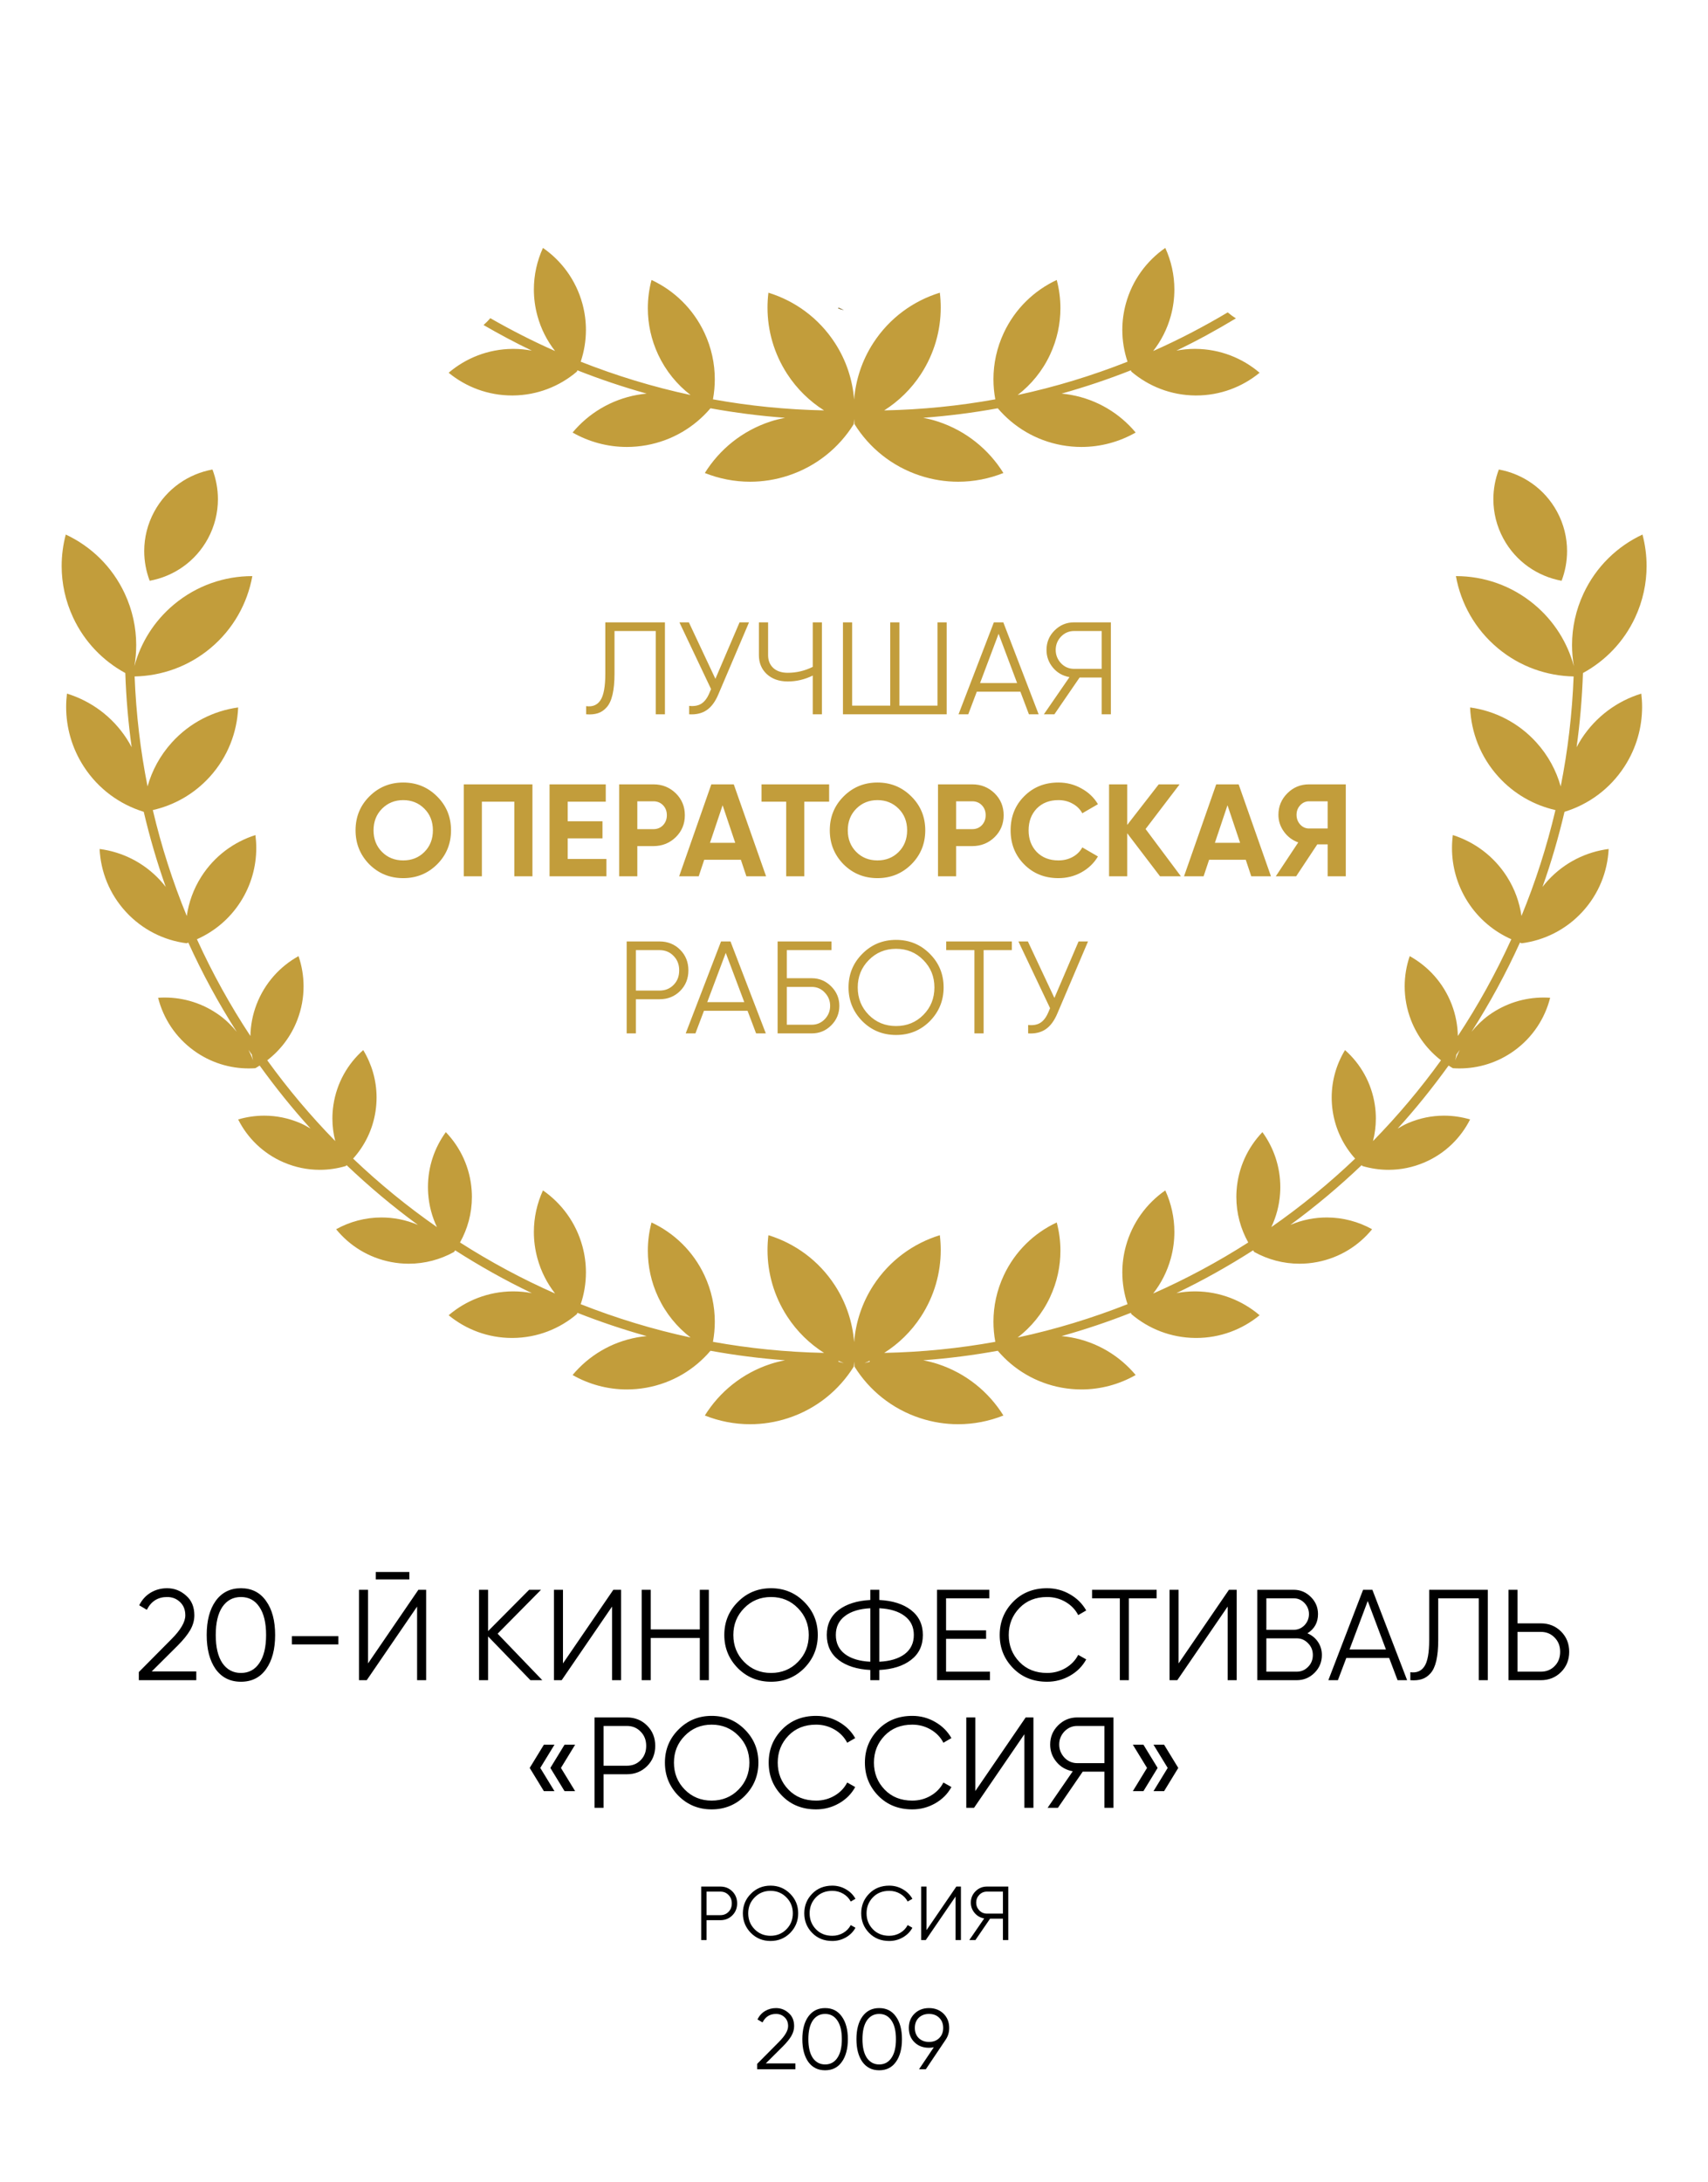
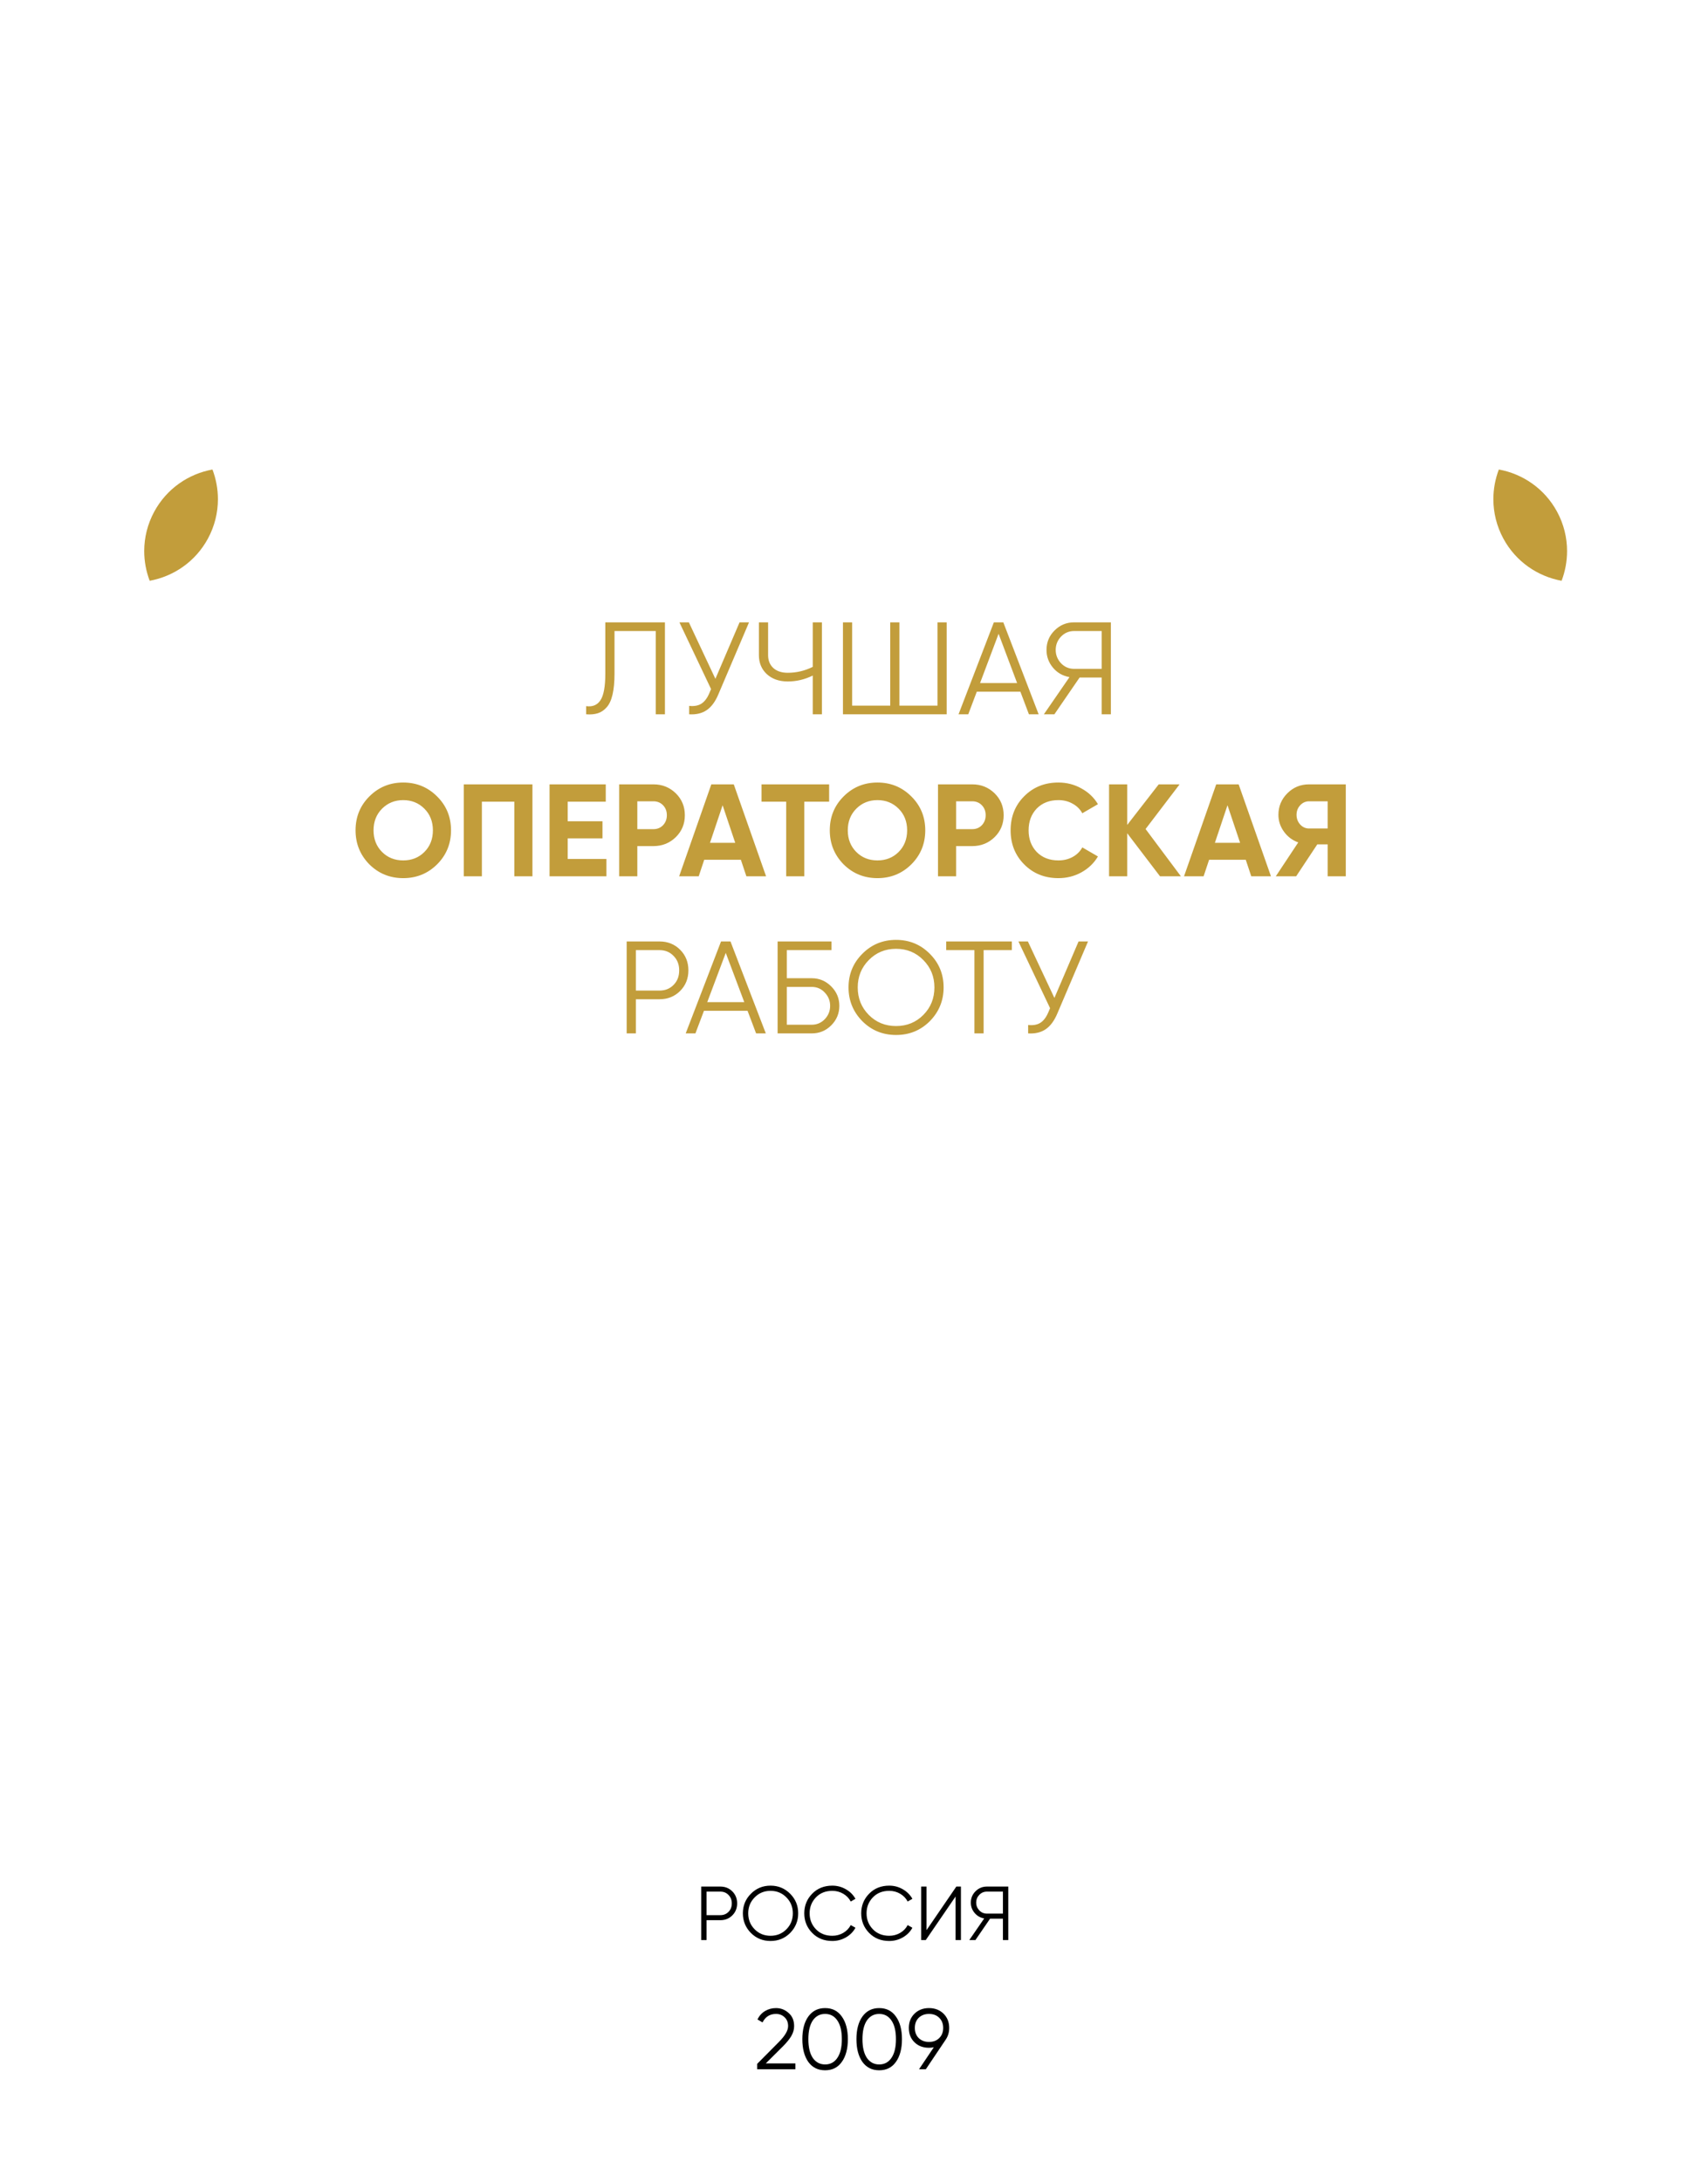
<svg xmlns="http://www.w3.org/2000/svg" width="696" height="889" viewBox="0 0 696 889" fill="none">
-   <path d="M390.438 580.219C385.303 580.219 380.078 579.417 374.928 577.727C363.391 573.94 354.183 566.332 348.224 556.778H348.216V556.763L348.209 556.755L348.216 556.752C348.13 556.063 348.107 555.366 348.051 554.674C347.994 555.366 347.972 556.063 347.889 556.752L347.896 556.755L347.889 556.763L347.885 556.778H347.877C341.918 566.332 332.711 573.94 321.173 577.727C316.023 579.417 310.802 580.219 305.663 580.219C299.275 580.219 293.023 578.977 287.218 576.665C293.181 567.096 302.392 559.481 313.941 555.69C315.918 555.042 317.905 554.561 319.893 554.169C309.609 553.405 299.475 552.106 289.514 550.296C283.039 557.907 274.012 563.422 263.408 565.338C260.728 565.82 258.059 566.053 255.428 566.053C247.511 566.053 239.93 563.941 233.323 560.177C239.817 552.404 248.96 546.768 259.708 544.826C260.984 544.6 262.252 544.434 263.517 544.318C253.899 541.63 244.484 538.46 235.288 534.831L235.077 535.347L235.085 535.351L235.073 535.358L235.07 535.37L235.066 535.366C228.045 541.34 218.977 544.988 209.039 545.074C208.911 545.078 208.787 545.078 208.662 545.078C198.86 545.078 189.863 541.6 182.82 535.821C189.844 529.84 198.92 526.185 208.866 526.094C208.979 526.094 209.092 526.094 209.201 526.094C211.776 526.094 214.286 526.358 216.73 526.813C205.911 521.645 195.498 515.784 185.466 509.369L185.026 510.032L185.03 510.035L185.018 510.039L185.011 510.05L185.007 510.047C179.466 513.115 173.149 514.831 166.565 514.831C164.179 514.831 161.754 514.605 159.322 514.135C150.174 512.377 142.432 507.479 136.972 500.783C142.519 497.707 148.848 495.99 155.439 495.99C157.828 495.99 160.249 496.216 162.68 496.683C165.353 497.199 167.89 498.001 170.299 499.017C160.087 491.541 150.396 483.402 141.25 474.688L140.898 475.03H140.9L140.891 475.034L140.882 475.041L140.881 475.038C137.463 476.047 133.897 476.577 130.286 476.577C125.356 476.577 120.344 475.591 115.531 473.509C107.185 469.899 100.84 463.594 97.049 456.058C100.472 455.045 104.045 454.514 107.664 454.514C112.596 454.514 117.607 455.501 122.42 457.582C123.876 458.215 125.223 458.983 126.554 459.769C119.154 451.634 112.265 443.037 105.812 434.104C105.233 434.465 104.663 434.838 104.068 435.169L104.069 435.177H104.058L104.048 435.184L104.047 435.177C103.16 435.237 102.272 435.271 101.381 435.271C93.626 435.271 85.8 432.922 79.036 428.028C71.491 422.566 66.544 414.856 64.425 406.481C65.321 406.417 66.218 406.386 67.116 406.386C74.87 406.386 82.695 408.735 89.458 413.629C92.163 415.587 94.443 417.887 96.468 420.352C89.066 408.765 82.469 396.637 76.74 384.018L76.026 384.278V384.286H76.014H76.004L76.001 384.282C66.86 383.089 58.071 378.82 51.331 371.513C44.584 364.203 41.036 355.085 40.587 345.87C49.737 347.056 58.538 351.332 65.281 358.643C66.085 359.512 66.834 360.412 67.545 361.33C64 351.358 61.016 341.131 58.565 330.692L58.52 330.703V330.707L58.506 330.703L58.493 330.707V330.699C48.824 327.714 40.102 321.465 34.161 312.31C29.285 304.797 26.961 296.364 26.958 288.026C26.956 286.2 27.068 284.378 27.287 282.572C36.969 285.553 45.699 291.806 51.642 300.968C52.374 302.098 53.035 303.246 53.649 304.413C52.272 294.486 51.406 284.405 51.058 274.188C42.062 269.279 34.479 261.604 29.81 251.609C26.635 244.811 25.131 237.666 25.127 230.63C25.122 226.264 25.696 221.942 26.803 217.771C37.016 222.544 45.678 230.781 50.822 241.796C53.995 248.587 55.496 255.731 55.504 262.763C55.507 265.681 55.252 268.576 54.752 271.421C57.331 261.905 62.741 253.059 70.883 246.264C80.2 238.487 91.519 234.703 102.776 234.703C102.793 234.703 102.81 234.703 102.826 234.703C100.824 245.797 95.077 256.277 85.746 264.07C76.705 271.61 65.781 275.363 54.858 275.581C55.457 290.846 57.223 305.813 60.127 320.385C61.939 313.921 65.234 307.767 70.051 302.455C77.389 294.365 87.011 289.592 97.046 288.207C96.638 298.326 92.826 308.369 85.488 316.459C79.077 323.524 70.922 328.057 62.272 330.018C65.772 344.872 70.397 359.29 76.109 373.162C76.909 367.628 78.837 362.17 82.037 357.148C87.381 348.757 95.286 342.994 104.082 340.205C104.308 341.955 104.425 343.724 104.425 345.497C104.425 352.985 102.368 360.562 98.047 367.346C93.58 374.355 87.314 379.505 80.247 382.644C86.503 396.388 93.779 409.567 102.037 422.058C102.125 417.759 102.922 413.399 104.56 409.153C107.911 400.461 114.097 393.708 121.654 389.518C122.992 393.448 123.7 397.604 123.703 401.824C123.706 406.39 122.883 411.032 121.142 415.545C118.544 422.287 114.228 427.84 108.902 431.958C117.324 443.613 126.58 454.616 136.613 464.866C135.857 461.904 135.453 458.821 135.453 455.67C135.453 453.84 135.588 451.992 135.869 450.125C137.227 441.136 141.698 433.388 148.014 427.798C151.474 433.483 153.441 440.112 153.449 447.072C153.452 448.935 153.315 450.818 153.028 452.715C151.9 460.191 148.596 466.782 143.894 472.011C154.538 482.152 165.948 491.488 178.043 499.909C176.07 495.734 174.813 491.134 174.478 486.244C174.418 485.375 174.388 484.505 174.388 483.647C174.376 475.328 177.072 467.558 181.672 461.226C187.653 467.456 191.572 475.738 192.208 485.032C192.269 485.898 192.299 486.76 192.299 487.615C192.302 494.315 190.537 500.647 187.45 506.173C199.763 514.048 212.698 521.016 226.19 526.968C222.967 522.846 220.479 518.038 219.007 512.678C218.021 509.079 217.55 505.462 217.55 501.904C217.55 495.975 218.856 490.208 221.254 484.964C228.832 490.223 234.686 498.065 237.317 507.656C238.292 511.229 238.759 514.816 238.763 518.347C238.763 522.812 238.025 527.186 236.639 531.319C251.042 537 265.987 541.581 281.406 544.89C275.921 540.67 271.328 535.129 268.196 528.428C265.343 522.319 263.992 515.9 263.988 509.576C263.984 505.654 264.496 501.769 265.49 498.023C274.667 502.311 282.452 509.712 287.079 519.604C289.928 525.707 291.272 532.121 291.276 538.438C291.276 541.205 291.02 543.956 290.519 546.652C305.257 549.313 320.375 550.845 335.794 551.161C329.955 547.45 324.787 542.488 320.777 536.307C315.349 527.946 312.759 518.562 312.756 509.282C312.756 507.25 312.88 505.221 313.125 503.211C323.898 506.527 333.618 513.487 340.232 523.681C344.888 530.864 347.414 538.792 348.051 546.761C348.687 538.792 351.213 530.864 355.869 523.681C362.487 513.487 372.207 506.527 382.977 503.211C383.221 505.221 383.346 507.25 383.346 509.282C383.342 518.562 380.752 527.946 375.324 536.307C371.315 542.488 366.146 547.45 360.307 551.161C375.73 550.845 390.844 549.313 405.582 546.652C405.081 543.956 404.825 541.205 404.825 538.438C404.829 532.121 406.173 525.707 409.026 519.604C413.649 509.712 421.434 502.311 430.611 498.023C431.605 501.769 432.121 505.654 432.117 509.576C432.11 515.9 430.758 522.319 427.905 528.428C424.773 535.129 420.18 540.67 414.696 544.89C430.115 541.581 445.063 537 459.462 531.319C458.08 527.186 457.339 522.812 457.339 518.347C457.342 514.816 457.809 511.229 458.784 507.656C461.415 498.065 467.269 490.223 474.847 484.964C477.245 490.208 478.551 495.975 478.551 501.904C478.551 505.462 478.08 509.079 477.094 512.678C475.622 518.038 473.134 522.846 469.912 526.968C483.403 521.016 496.338 514.048 508.651 506.173C505.568 500.647 503.799 494.315 503.803 487.615C503.803 486.76 503.833 485.898 503.893 485.032C504.529 475.738 508.448 467.456 514.429 461.226C519.03 467.558 521.725 475.328 521.717 483.647C521.717 484.505 521.687 485.375 521.627 486.244C521.292 491.134 520.035 495.734 518.058 499.913C530.157 491.488 541.563 482.152 552.209 472.015C547.503 466.786 544.206 460.191 543.077 452.715C542.79 450.818 542.651 448.935 542.655 447.072C542.662 440.112 544.627 433.483 548.087 427.798C554.404 433.388 558.876 441.136 560.235 450.125C560.517 451.992 560.653 453.84 560.649 455.67C560.649 458.821 560.246 461.908 559.489 464.866C569.521 454.616 578.778 443.613 587.199 431.958C581.876 427.84 577.558 422.287 574.957 415.545C573.218 411.032 572.397 406.39 572.397 401.824C572.401 397.604 573.109 393.448 574.449 389.518C582.004 393.708 588.193 400.461 591.543 409.153C593.181 413.399 593.979 417.759 594.065 422.061C602.321 409.571 609.601 396.392 615.854 382.644C608.788 379.505 602.52 374.355 598.056 367.346C593.734 360.562 591.679 352.985 591.679 345.497C591.679 343.724 591.792 341.955 592.021 340.205C600.815 342.994 608.72 348.757 614.065 357.148C617.265 362.174 619.193 367.628 619.991 373.162C625.705 359.29 630.331 344.872 633.832 330.018C625.182 328.057 617.024 323.524 610.614 316.459C603.277 308.369 599.463 298.326 599.057 288.207C609.089 289.592 618.711 294.365 626.051 302.455C630.87 307.767 634.164 313.921 635.974 320.389C638.88 305.817 640.646 290.85 641.244 275.581C630.32 275.363 619.396 271.613 610.358 264.07C601.026 256.277 595.277 245.797 593.275 234.703C593.294 234.703 593.309 234.703 593.324 234.703C604.583 234.703 615.903 238.487 625.219 246.264C633.362 253.059 638.771 261.905 641.35 271.421C640.849 268.576 640.597 265.681 640.597 262.767C640.604 255.731 642.107 248.587 645.28 241.796C650.422 230.781 659.088 222.544 669.297 217.771C670.407 221.942 670.979 226.264 670.976 230.63C670.968 237.666 669.466 244.811 666.293 251.609C661.621 261.604 654.04 269.279 645.047 274.188C644.696 284.401 643.831 294.486 642.453 304.409C643.07 303.246 643.729 302.094 644.459 300.968C650.403 291.806 659.133 285.553 668.815 282.572C669.033 284.378 669.146 286.2 669.146 288.026C669.142 296.364 666.816 304.797 661.941 312.31C656.001 321.465 647.279 327.714 637.608 330.699V330.707L637.597 330.703L637.582 330.707V330.703L637.537 330.692C635.086 341.131 632.104 351.358 628.558 361.33C629.27 360.412 630.019 359.512 630.821 358.643C637.563 351.332 646.364 347.056 655.515 345.87C655.067 355.085 651.518 364.203 644.772 371.513C638.033 378.82 629.24 383.089 620.1 384.282V384.286H620.089H620.077V384.278L619.362 384.018C613.633 396.633 607.037 408.762 599.637 420.345C601.662 417.887 603.943 415.587 606.642 413.629C613.407 408.735 621.233 406.386 628.984 406.386C629.884 406.386 630.783 406.417 631.675 406.481C629.56 414.856 624.61 422.566 617.066 428.028C610.301 432.922 602.475 435.271 594.72 435.271C593.832 435.271 592.94 435.237 592.055 435.177L592.051 435.184L592.044 435.177H592.032V435.169C591.438 434.842 590.869 434.465 590.29 434.104C583.837 443.037 576.949 451.634 569.548 459.766C570.88 458.983 572.224 458.215 573.681 457.582C578.496 455.501 583.506 454.514 588.438 454.514C592.055 454.514 595.631 455.045 599.053 456.058C595.262 463.594 588.916 469.899 580.574 473.509C575.759 475.591 570.745 476.577 565.813 476.577C562.203 476.577 558.639 476.047 555.221 475.038V475.041L555.213 475.034L555.202 475.03L554.855 474.691C545.708 483.402 536.018 491.541 525.805 499.017C528.211 498.001 530.752 497.199 533.421 496.683C535.853 496.216 538.273 495.99 540.664 495.99C547.255 495.99 553.583 497.707 559.128 500.783C553.67 507.479 545.93 512.377 536.779 514.135C534.347 514.605 531.926 514.831 529.536 514.831C522.956 514.831 516.635 513.115 511.094 510.047L511.09 510.05L511.083 510.039L511.072 510.035L511.075 510.032L510.635 509.369C500.603 515.784 490.19 521.645 479.375 526.813C481.818 526.358 484.326 526.094 486.9 526.094C487.01 526.094 487.123 526.094 487.235 526.094C497.181 526.185 506.257 529.84 513.281 535.821C506.242 541.604 497.241 545.078 487.443 545.078C487.315 545.078 487.19 545.078 487.066 545.074C477.124 544.988 468.056 541.34 461.035 535.366L461.031 535.37L461.028 535.358L461.016 535.351L461.024 535.347L460.813 534.831C451.62 538.46 442.202 541.63 432.584 544.318C433.849 544.434 435.117 544.6 436.393 544.826C447.141 546.768 456.285 552.404 462.778 560.177C456.172 563.941 448.59 566.053 440.674 566.053C438.042 566.053 435.373 565.82 432.693 565.338C422.093 563.422 413.062 557.907 406.587 550.296C396.626 552.106 386.493 553.405 376.208 554.169C378.196 554.561 380.184 555.042 382.16 555.69C393.709 559.481 402.92 567.096 408.883 576.665C403.079 578.977 396.826 580.219 390.438 580.219ZM352.278 555.332C352.982 555.118 353.697 554.952 354.412 554.771V554.376C353.705 554.7 352.997 555.039 352.278 555.332ZM343.823 555.332C343.104 555.039 342.4 554.704 341.693 554.376V554.771C342.404 554.952 343.123 555.118 343.823 555.332ZM592.981 432.011C593.493 430.539 594.148 429.12 594.841 427.715C594.397 428.359 593.926 428.98 593.478 429.624C593.335 430.426 593.177 431.224 592.981 432.011ZM103.12 432.011C102.926 431.22 102.768 430.422 102.622 429.62C102.175 428.977 101.703 428.355 101.26 427.708C101.952 429.116 102.61 430.539 103.12 432.011Z" fill="#C29D3B" />
  <path d="M636.345 236.604C626.599 234.823 617.711 228.826 612.625 219.438C609.855 214.33 608.545 208.826 608.541 203.398C608.537 199.246 609.301 195.135 610.766 191.276C620.512 193.053 629.396 199.057 634.485 208.442C637.256 213.55 638.566 219.054 638.57 224.482C638.573 228.634 637.809 232.745 636.345 236.604Z" fill="#C29D3B" />
  <path d="M60.994 236.604C59.531 232.745 58.767 228.634 58.77 224.482C58.774 219.054 60.086 213.55 62.854 208.442C67.944 199.057 76.83 193.053 86.578 191.276C88.041 195.135 88.804 199.246 88.801 203.398C88.798 208.826 87.486 214.33 84.718 219.438C79.63 228.826 70.742 234.823 60.994 236.604Z" fill="#C29D3B" />
-   <path d="M390.436 196.254C385.298 196.254 380.073 195.452 374.927 193.762C363.389 189.975 354.181 182.371 348.222 172.813L348.215 172.817V172.802L348.207 172.787H348.215C348.128 172.098 348.106 171.401 348.049 170.712C347.996 171.401 347.97 172.098 347.887 172.787H347.895L347.887 172.802L347.883 172.817L347.88 172.813C341.917 182.371 332.709 189.975 321.171 193.762C316.025 195.452 310.8 196.254 305.666 196.254C299.278 196.254 293.021 195.012 287.216 192.7C293.179 183.131 302.391 175.516 313.94 171.729C315.916 171.078 317.904 170.6 319.891 170.208C309.607 169.44 299.473 168.141 289.513 166.331C283.038 173.942 274.011 179.457 263.407 181.373C260.726 181.855 258.057 182.088 255.422 182.088C247.51 182.088 239.924 179.977 233.322 176.212C239.815 168.435 248.959 162.803 259.706 160.865C260.982 160.635 262.255 160.469 263.52 160.353C253.898 157.665 244.483 154.492 235.287 150.867L235.076 151.382L235.083 151.386L235.072 151.394L235.068 151.405L235.064 151.401C228.044 157.375 218.975 161.023 209.037 161.113C208.913 161.113 208.793 161.113 208.668 161.113C198.866 161.113 189.862 157.639 182.818 151.857C189.843 145.875 198.919 142.22 208.864 142.133C208.985 142.129 209.105 142.129 209.222 142.129C211.789 142.129 214.293 142.397 216.728 142.852C210.005 139.641 203.459 136.129 197.04 132.417C198.023 131.54 198.956 130.618 199.788 129.62C208.33 134.506 217.123 139.005 226.188 143.003C222.966 138.881 220.477 134.077 219.009 128.713C218.023 125.114 217.552 121.497 217.552 117.939C217.549 112.01 218.855 106.243 221.253 101C228.834 106.258 234.684 114.1 237.316 123.695C238.291 127.264 238.757 130.851 238.761 134.382C238.761 138.847 238.023 143.221 236.638 147.354C251.041 153.035 265.985 157.616 281.404 160.925C275.919 156.705 271.327 151.164 268.195 144.463C265.342 138.354 263.99 131.935 263.986 125.611C263.983 121.689 264.498 117.804 265.492 114.058C274.666 118.346 282.454 125.747 287.077 135.64C289.927 141.742 291.271 148.156 291.274 154.473C291.274 157.24 291.022 159.991 290.522 162.687C305.255 165.352 320.373 166.88 335.792 167.193C329.954 163.485 324.785 158.523 320.776 152.346C315.348 143.978 312.758 134.597 312.754 125.318C312.754 123.285 312.878 121.256 313.123 119.246C323.897 122.562 333.616 129.522 340.23 139.72C344.891 146.895 347.413 154.827 348.049 162.796C348.685 154.827 351.211 146.895 355.868 139.72C362.486 129.522 372.205 122.562 382.979 119.246C383.224 121.256 383.344 123.285 383.344 125.318C383.34 134.597 380.75 143.978 375.322 152.346C371.313 158.523 366.145 163.485 360.306 167.193C375.729 166.88 390.843 165.352 405.58 162.687C405.08 159.991 404.824 157.24 404.824 154.473C404.827 148.156 406.171 141.742 409.025 135.64C413.647 125.747 421.432 118.346 430.61 114.058C431.604 117.804 432.119 121.689 432.116 125.611C432.108 131.935 430.757 138.354 427.903 144.463C424.771 151.168 420.179 156.705 414.694 160.925C430.113 157.616 445.061 153.039 459.46 147.354C458.079 143.221 457.337 138.847 457.337 134.382C457.341 130.851 457.808 127.264 458.783 123.695C461.414 114.1 467.268 106.258 474.845 101C477.243 106.243 478.549 112.01 478.549 117.939C478.549 121.497 478.079 125.114 477.093 128.713C475.621 134.077 473.136 138.881 469.91 143.007C480.398 138.376 490.513 133.076 500.293 127.264C501.332 128.141 502.431 128.969 503.632 129.692C495.772 134.439 487.704 138.869 479.374 142.848C481.809 142.397 484.313 142.129 486.876 142.129C486.993 142.129 487.113 142.129 487.234 142.133C497.179 142.22 506.255 145.875 513.28 151.857C506.237 157.639 497.236 161.113 487.433 161.113C487.309 161.113 487.185 161.113 487.065 161.113C477.123 161.023 468.054 157.375 461.038 151.401L461.03 151.405L461.026 151.394L461.015 151.386L461.022 151.382L460.812 150.867C451.619 154.492 442.204 157.665 432.582 160.353C433.847 160.469 435.116 160.635 436.392 160.865C447.139 162.803 456.283 168.435 462.777 176.212C456.174 179.977 448.592 182.088 440.676 182.088C438.045 182.088 435.376 181.855 432.692 181.373C422.091 179.457 413.064 173.942 406.585 166.331C396.625 168.141 386.491 169.44 376.207 170.208C378.194 170.6 380.182 171.078 382.158 171.729C393.707 175.516 402.919 183.131 408.882 192.7C403.077 195.015 396.824 196.254 390.436 196.254Z" fill="#C29D3B" />
-   <path d="M341.704 125.748V125.352C342.412 125.676 343.116 126.019 343.835 126.309C343.135 126.098 342.416 125.932 341.704 125.748Z" fill="black" />
-   <path d="M341.704 125.748V125.352C342.412 125.676 343.116 126.019 343.835 126.309C343.135 126.098 342.416 125.932 341.704 125.748Z" fill="#BC9A44" />
  <path d="M324.126 843H308.551V840.795L317.371 831.905C319.891 829.385 321.151 827.227 321.151 825.43C321.151 823.913 320.673 822.712 319.716 821.825C318.783 820.915 317.616 820.46 316.216 820.46C313.719 820.46 311.888 821.615 310.721 823.925L308.656 822.7C309.403 821.207 310.441 820.063 311.771 819.27C313.101 818.477 314.583 818.08 316.216 818.08C318.176 818.08 319.891 818.745 321.361 820.075C322.854 821.358 323.601 823.143 323.601 825.43C323.601 826.783 323.228 828.113 322.481 829.42C321.734 830.703 320.591 832.115 319.051 833.655L312.051 840.62H324.126V843ZM343.048 839.99C341.438 842.277 339.163 843.42 336.223 843.42C333.306 843.42 331.019 842.277 329.363 839.99C327.753 837.68 326.948 834.6 326.948 830.75C326.948 826.877 327.753 823.808 329.363 821.545C331.019 819.235 333.306 818.08 336.223 818.08C339.163 818.08 341.438 819.235 343.048 821.545C344.681 823.808 345.498 826.877 345.498 830.75C345.498 834.623 344.681 837.703 343.048 839.99ZM331.183 838.345C332.419 840.142 334.099 841.04 336.223 841.04C338.369 841.04 340.038 840.142 341.228 838.345C342.441 836.572 343.048 834.04 343.048 830.75C343.048 827.46 342.441 824.928 341.228 823.155C340.038 821.358 338.369 820.46 336.223 820.46C334.099 820.46 332.419 821.358 331.183 823.155C329.993 824.952 329.398 827.483 329.398 830.75C329.398 834.017 329.993 836.548 331.183 838.345ZM365.094 839.99C363.484 842.277 361.209 843.42 358.269 843.42C355.352 843.42 353.065 842.277 351.409 839.99C349.799 837.68 348.994 834.6 348.994 830.75C348.994 826.877 349.799 823.808 351.409 821.545C353.065 819.235 355.352 818.08 358.269 818.08C361.209 818.08 363.484 819.235 365.094 821.545C366.727 823.808 367.544 826.877 367.544 830.75C367.544 834.623 366.727 837.703 365.094 839.99ZM353.229 838.345C354.465 840.142 356.145 841.04 358.269 841.04C360.415 841.04 362.084 840.142 363.274 838.345C364.487 836.572 365.094 834.04 365.094 830.75C365.094 827.46 364.487 824.928 363.274 823.155C362.084 821.358 360.415 820.46 358.269 820.46C356.145 820.46 354.465 821.358 353.229 823.155C352.039 824.952 351.444 827.483 351.444 830.75C351.444 834.017 352.039 836.548 353.229 838.345ZM386.79 826.165C386.79 828.008 386.288 829.642 385.285 831.065L377.27 843H374.505L380.525 834.04C379.895 834.18 379.241 834.25 378.565 834.25C376.138 834.25 374.166 833.503 372.65 832.01C371.11 830.517 370.34 828.568 370.34 826.165C370.34 823.808 371.11 821.872 372.65 820.355C374.213 818.838 376.185 818.08 378.565 818.08C380.945 818.08 382.916 818.838 384.48 820.355C386.02 821.872 386.79 823.808 386.79 826.165ZM374.365 822.035C373.315 823.085 372.79 824.462 372.79 826.165C372.79 827.868 373.315 829.245 374.365 830.295C375.461 831.345 376.861 831.87 378.565 831.87C380.291 831.87 381.68 831.345 382.73 830.295C383.803 829.245 384.34 827.868 384.34 826.165C384.34 824.462 383.803 823.085 382.73 822.035C381.68 820.985 380.291 820.46 378.565 820.46C376.861 820.46 375.461 820.985 374.365 822.035Z" fill="black" />
  <path d="M238.849 291V287.682C241.453 288.039 243.398 287.236 244.682 285.274C246.002 283.312 246.662 279.673 246.662 274.358V253.542H270.956V291H267.21V257.074H250.408V274.465C250.408 277.854 250.14 280.69 249.605 282.973C249.07 285.256 248.267 286.987 247.197 288.164C246.162 289.341 244.967 290.144 243.612 290.572C242.292 291 240.704 291.143 238.849 291ZM291.521 276.552L301.368 253.542H305.22L292.752 282.813C291.504 285.809 289.916 287.968 287.99 289.288C286.063 290.608 283.673 291.178 280.819 291V287.575C282.817 287.789 284.458 287.504 285.742 286.719C287.062 285.899 288.15 284.489 289.006 282.492L289.756 280.726L276.859 253.542H280.712L291.521 276.552ZM331.19 271.682V253.542H334.936V291H331.19V275.214C327.944 276.819 324.555 277.622 321.023 277.622C317.491 277.622 314.637 276.623 312.461 274.625C310.321 272.628 309.251 270.059 309.251 266.92V253.542H312.996V266.92C312.996 269.096 313.71 270.844 315.137 272.164C316.564 273.448 318.526 274.09 321.023 274.09C324.555 274.09 327.944 273.288 331.19 271.682ZM382.027 287.468V253.542H385.772V291H343.498V253.542H347.244V287.468H362.762V253.542H366.508V287.468H382.027ZM423.241 291H419.281L415.803 281.796H398.037L394.559 291H390.599L404.994 253.542H408.846L423.241 291ZM406.92 258.197L399.375 278.264H414.465L406.92 258.197ZM437.683 253.542H452.666V291H448.92V276.017H439.93L429.656 291H425.375L435.81 275.856C433.063 275.357 430.833 274.09 429.121 272.057C427.337 269.952 426.446 267.526 426.446 264.779C426.446 261.676 427.534 259.036 429.71 256.86C431.922 254.648 434.579 253.542 437.683 253.542ZM437.683 272.485H448.92V257.074H437.683C435.614 257.074 433.848 257.823 432.385 259.321C430.923 260.855 430.191 262.674 430.191 264.779C430.191 266.848 430.923 268.668 432.385 270.237C433.848 271.736 435.614 272.485 437.683 272.485ZM178.117 352.13C174.336 355.876 169.734 357.749 164.311 357.749C158.889 357.749 154.287 355.876 150.505 352.13C146.759 348.313 144.887 343.693 144.887 338.271C144.887 332.813 146.759 328.211 150.505 324.465C154.287 320.683 158.889 318.793 164.311 318.793C169.734 318.793 174.336 320.683 178.117 324.465C181.899 328.211 183.79 332.813 183.79 338.271C183.79 343.729 181.899 348.349 178.117 352.13ZM155.696 347.1C157.979 349.383 160.851 350.525 164.311 350.525C167.772 350.525 170.644 349.383 172.927 347.1C175.246 344.781 176.405 341.838 176.405 338.271C176.405 334.703 175.246 331.76 172.927 329.441C170.608 327.123 167.736 325.963 164.311 325.963C160.887 325.963 158.015 327.123 155.696 329.441C153.377 331.76 152.218 334.703 152.218 338.271C152.218 341.838 153.377 344.781 155.696 347.1ZM188.98 319.542H216.966V357H209.582V326.605H196.364V357H188.98V319.542ZM231.325 341.535V349.936H247.111V357H223.94V319.542H246.843V326.605H231.325V334.579H245.505V341.535H231.325ZM252.316 319.542H266.283C269.85 319.542 272.882 320.755 275.38 323.181C277.841 325.606 279.072 328.585 279.072 332.117C279.072 335.649 277.841 338.628 275.38 341.053C272.882 343.479 269.85 344.692 266.283 344.692H259.701V357H252.316V319.542ZM259.701 337.789H266.283C267.852 337.789 269.154 337.254 270.189 336.184C271.223 335.078 271.741 333.722 271.741 332.117C271.741 330.476 271.223 329.12 270.189 328.05C269.154 326.98 267.852 326.445 266.283 326.445H259.701V337.789ZM312.172 357H304.145L301.898 350.258H286.968L284.72 357H276.747L289.857 319.542H299.008L312.172 357ZM294.459 328.05L289.322 343.355H299.597L294.459 328.05ZM310.309 319.542H337.867V326.605H327.754V357H320.369V326.605H310.309V319.542ZM371.366 352.13C367.584 355.876 362.982 357.749 357.56 357.749C352.137 357.749 347.535 355.876 343.754 352.13C340.008 348.313 338.135 343.693 338.135 338.271C338.135 332.813 340.008 328.211 343.754 324.465C347.535 320.683 352.137 318.793 357.56 318.793C362.982 318.793 367.584 320.683 371.366 324.465C375.147 328.211 377.038 332.813 377.038 338.271C377.038 343.729 375.147 348.349 371.366 352.13ZM348.944 347.1C351.228 349.383 354.099 350.525 357.56 350.525C361.02 350.525 363.892 349.383 366.175 347.1C368.494 344.781 369.653 341.838 369.653 338.271C369.653 334.703 368.494 331.76 366.175 329.441C363.856 327.123 360.985 325.963 357.56 325.963C354.135 325.963 351.263 327.123 348.944 329.441C346.626 331.76 345.466 334.703 345.466 338.271C345.466 341.838 346.626 344.781 348.944 347.1ZM382.228 319.542H396.195C399.762 319.542 402.795 320.755 405.292 323.181C407.753 325.606 408.984 328.585 408.984 332.117C408.984 335.649 407.753 338.628 405.292 341.053C402.795 343.479 399.762 344.692 396.195 344.692H389.613V357H382.228V319.542ZM389.613 337.789H396.195C397.765 337.789 399.067 337.254 400.101 336.184C401.136 335.078 401.653 333.722 401.653 332.117C401.653 330.476 401.136 329.12 400.101 328.05C399.067 326.98 397.765 326.445 396.195 326.445H389.613V337.789ZM431.296 357.749C425.696 357.749 421.04 355.876 417.33 352.13C413.655 348.42 411.818 343.8 411.818 338.271C411.818 332.706 413.655 328.086 417.33 324.411C421.04 320.666 425.696 318.793 431.296 318.793C434.686 318.793 437.807 319.595 440.661 321.201C443.551 322.77 445.798 324.911 447.404 327.622L441.036 331.314C440.108 329.638 438.788 328.336 437.076 327.408C435.363 326.445 433.437 325.963 431.296 325.963C427.658 325.963 424.715 327.105 422.467 329.388C420.255 331.707 419.149 334.668 419.149 338.271C419.149 341.838 420.255 344.781 422.467 347.1C424.715 349.383 427.658 350.525 431.296 350.525C433.437 350.525 435.363 350.061 437.076 349.134C438.824 348.171 440.144 346.868 441.036 345.227L447.404 348.92C445.798 351.631 443.551 353.789 440.661 355.395C437.807 356.964 434.686 357.749 431.296 357.749ZM466.816 337.736L481.211 357H472.702L459.324 339.448V357H451.94V319.542H459.324V336.077L472.167 319.542H480.676L466.816 337.736ZM517.91 357H509.883L507.636 350.258H492.706L490.458 357H482.485L495.595 319.542H504.746L517.91 357ZM500.197 328.05L495.06 343.355H505.335L500.197 328.05ZM533.417 319.542H548.4V357H541.015V343.997H536.788L528.172 357H519.878L529.029 343.194C526.638 342.338 524.694 340.875 523.196 338.806C521.697 336.737 520.948 334.454 520.948 331.957C520.948 328.532 522.161 325.606 524.587 323.181C527.013 320.755 529.956 319.542 533.417 319.542ZM533.417 337.522H541.015V326.445H533.417C532.025 326.445 530.83 326.98 529.831 328.05C528.832 329.12 528.333 330.422 528.333 331.957C528.333 333.491 528.832 334.81 529.831 335.916C530.83 336.987 532.025 337.522 533.417 337.522ZM255.366 383.542H268.744C272.097 383.542 274.898 384.666 277.145 386.913C279.393 389.161 280.516 391.961 280.516 395.314C280.516 398.668 279.393 401.468 277.145 403.716C274.898 405.963 272.097 407.087 268.744 407.087H259.112V421H255.366V383.542ZM259.112 403.555H268.744C271.063 403.555 272.971 402.788 274.469 401.254C276.003 399.72 276.77 397.74 276.77 395.314C276.77 392.924 276.003 390.962 274.469 389.428C272.971 387.858 271.063 387.074 268.744 387.074H259.112V403.555ZM312.063 421H308.103L304.625 411.796H286.859L283.381 421H279.421L293.816 383.542H297.668L312.063 421ZM295.742 388.197L288.197 408.264H303.287L295.742 388.197ZM320.619 398.525H330.786C333.854 398.525 336.494 399.631 338.706 401.843C340.918 404.055 342.023 406.695 342.023 409.763C342.023 412.866 340.918 415.524 338.706 417.736C336.53 419.912 333.89 421 330.786 421H316.873V383.542H338.813V387.074H320.619V398.525ZM320.619 417.468H330.786C332.855 417.468 334.621 416.719 336.084 415.221C337.546 413.687 338.278 411.867 338.278 409.763C338.278 407.693 337.546 405.892 336.084 404.358C334.657 402.824 332.891 402.057 330.786 402.057H320.619V417.468ZM378.897 416.023C375.151 419.769 370.567 421.642 365.145 421.642C359.722 421.642 355.138 419.769 351.392 416.023C347.646 412.206 345.773 407.622 345.773 402.271C345.773 396.884 347.646 392.318 351.392 388.572C355.138 384.79 359.722 382.9 365.145 382.9C370.567 382.9 375.151 384.79 378.897 388.572C382.643 392.318 384.516 396.884 384.516 402.271C384.516 407.622 382.643 412.206 378.897 416.023ZM349.519 402.271C349.519 406.695 351.018 410.423 354.014 413.455C357.011 416.487 360.721 418.003 365.145 418.003C369.568 418.003 373.278 416.487 376.275 413.455C379.272 410.423 380.77 406.695 380.77 402.271C380.77 397.883 379.272 394.173 376.275 391.14C373.278 388.072 369.568 386.538 365.145 386.538C360.721 386.538 357.011 388.072 354.014 391.14C351.018 394.173 349.519 397.883 349.519 402.271ZM385.569 383.542H412.324V387.074H400.819V421H397.074V387.074H385.569V383.542ZM429.664 406.552L439.511 383.542H443.363L430.895 412.813C429.647 415.809 428.059 417.968 426.133 419.288C424.206 420.608 421.816 421.178 418.962 421V417.575C420.96 417.789 422.601 417.504 423.885 416.719C425.205 415.899 426.293 414.489 427.149 412.492L427.898 410.726L415.002 383.542H418.855L429.664 406.552Z" fill="#C29D3B" />
-   <path d="M79.986 684.499H56.571V681.184L69.831 667.819C73.619 664.031 75.514 660.786 75.514 658.085C75.514 655.805 74.794 653.998 73.356 652.665C71.953 651.297 70.199 650.613 68.094 650.613C64.341 650.613 61.587 652.35 59.834 655.822L56.729 653.981C57.852 651.736 59.413 650.017 61.412 648.824C63.411 647.632 65.639 647.035 68.094 647.035C71.041 647.035 73.619 648.035 75.829 650.034C78.074 651.964 79.197 654.647 79.197 658.085C79.197 660.12 78.635 662.119 77.513 664.083C76.391 666.013 74.672 668.135 72.356 670.45L61.833 680.921H79.986V684.499ZM108.432 679.974C106.012 683.412 102.592 685.13 98.172 685.13C93.787 685.13 90.35 683.412 87.859 679.974C85.439 676.501 84.228 671.871 84.228 666.083C84.228 660.26 85.439 655.647 87.859 652.244C90.35 648.772 93.787 647.035 98.172 647.035C102.592 647.035 106.012 648.772 108.432 652.244C110.888 655.647 112.116 660.26 112.116 666.083C112.116 671.906 110.888 676.536 108.432 679.974ZM90.595 677.501C92.454 680.202 94.98 681.552 98.172 681.552C101.399 681.552 103.907 680.202 105.696 677.501C107.52 674.835 108.432 671.029 108.432 666.083C108.432 661.137 107.52 657.331 105.696 654.665C103.907 651.964 101.399 650.613 98.172 650.613C94.98 650.613 92.454 651.964 90.595 654.665C88.806 657.366 87.912 661.172 87.912 666.083C87.912 670.994 88.806 674.8 90.595 677.501ZM137.892 669.924H118.95V666.556H137.892V669.924ZM166.807 643.457H153.127V640.405H166.807V643.457ZM173.648 684.499H169.964V654.507L149.443 684.499H146.286V647.667H149.97V677.659L170.49 647.667H173.648V684.499ZM202.781 665.557L220.987 684.499H216.146L198.888 666.662V684.499H195.204V647.667H198.888V664.504L215.62 647.667H220.461L202.781 665.557ZM253.088 684.499H249.405V654.507L228.884 684.499H225.727V647.667H229.41V677.659L249.931 647.667H253.088V684.499ZM285.168 663.82V647.667H288.851V684.499H285.168V667.293H265.173V684.499H261.49V647.667H265.173V663.82H285.168ZM327.719 679.606C324.036 683.289 319.529 685.13 314.197 685.13C308.865 685.13 304.357 683.289 300.674 679.606C296.991 675.852 295.149 671.345 295.149 666.083C295.149 660.786 296.991 656.296 300.674 652.613C304.357 648.894 308.865 647.035 314.197 647.035C319.529 647.035 324.036 648.894 327.719 652.613C331.403 656.296 333.244 660.786 333.244 666.083C333.244 671.345 331.403 675.852 327.719 679.606ZM298.832 666.083C298.832 670.433 300.306 674.098 303.252 677.08C306.199 680.062 309.847 681.552 314.197 681.552C318.546 681.552 322.195 680.062 325.141 677.08C328.088 674.098 329.561 670.433 329.561 666.083C329.561 661.768 328.088 658.12 325.141 655.138C322.195 652.122 318.546 650.613 314.197 650.613C309.847 650.613 306.199 652.122 303.252 655.138C300.306 658.12 298.832 661.768 298.832 666.083ZM358.328 680.342V684.499H354.644V680.342C349.277 680.062 344.98 678.711 341.753 676.291C338.526 673.8 336.912 670.397 336.912 666.083C336.912 661.768 338.526 658.366 341.753 655.875C344.98 653.455 349.277 652.104 354.644 651.823V647.667H358.328V651.823C363.73 652.104 368.009 653.455 371.166 655.875C374.429 658.366 376.06 661.768 376.06 666.083C376.06 670.433 374.429 673.835 371.166 676.291C368.009 678.711 363.73 680.062 358.328 680.342ZM354.644 676.975V655.191C350.26 655.401 346.822 656.454 344.331 658.348C341.841 660.207 340.596 662.785 340.596 666.083C340.596 669.38 341.841 671.976 344.331 673.87C346.822 675.729 350.26 676.764 354.644 676.975ZM358.328 655.191V676.975C362.712 676.764 366.15 675.729 368.641 673.87C371.131 671.976 372.377 669.38 372.377 666.083C372.377 662.785 371.131 660.207 368.641 658.348C366.15 656.454 362.712 655.401 358.328 655.191ZM385.516 667.661V681.026H403.406V684.499H381.833V647.667H403.143V651.139H385.516V664.189H401.827V667.661H385.516ZM426.683 685.13C421.071 685.13 416.458 683.289 412.845 679.606C409.197 675.887 407.373 671.38 407.373 666.083C407.373 660.786 409.197 656.278 412.845 652.56C416.458 648.877 421.071 647.035 426.683 647.035C430.051 647.035 433.155 647.86 435.997 649.508C438.838 651.122 441.048 653.314 442.626 656.085L439.364 657.98C438.207 655.735 436.488 653.946 434.208 652.613C431.928 651.28 429.419 650.613 426.683 650.613C422.053 650.613 418.3 652.104 415.423 655.086C412.512 658.103 411.056 661.768 411.056 666.083C411.056 670.397 412.512 674.063 415.423 677.08C418.3 680.062 422.053 681.552 426.683 681.552C429.419 681.552 431.928 680.886 434.208 679.553C436.488 678.22 438.207 676.431 439.364 674.186L442.626 676.028C441.118 678.799 438.926 681.009 436.049 682.657C433.173 684.306 430.051 685.13 426.683 685.13ZM445.013 647.667H471.322V651.139H460.009V684.499H456.326V651.139H445.013V647.667ZM503.947 684.499H500.263V654.507L479.742 684.499H476.585V647.667H480.269V677.659L500.79 647.667H503.947V684.499ZM532.765 665.399C534.589 666.171 536.027 667.346 537.079 668.924C538.132 670.503 538.658 672.274 538.658 674.239C538.658 677.08 537.658 679.5 535.659 681.5C533.659 683.499 531.239 684.499 528.397 684.499H512.349V647.667H527.187C529.888 647.667 532.221 648.649 534.185 650.613C536.115 652.543 537.079 654.858 537.079 657.559C537.079 660.996 535.641 663.61 532.765 665.399ZM527.187 651.139H516.032V663.978H527.187C528.871 663.978 530.327 663.364 531.554 662.137C532.782 660.839 533.396 659.313 533.396 657.559C533.396 655.84 532.782 654.332 531.554 653.034C530.327 651.771 528.871 651.139 527.187 651.139ZM516.032 681.026H528.397C530.221 681.026 531.765 680.377 533.028 679.079C534.326 677.782 534.975 676.168 534.975 674.239C534.975 672.344 534.326 670.748 533.028 669.45C531.765 668.117 530.221 667.451 528.397 667.451H516.032V681.026ZM573.392 684.499H569.498L566.078 675.449H548.609L545.189 684.499H541.295L555.449 647.667H559.237L573.392 684.499ZM557.343 652.244L549.924 671.976H564.762L557.343 652.244ZM574.701 684.499V681.237C577.262 681.588 579.173 680.798 580.436 678.869C581.734 676.94 582.383 673.362 582.383 668.135V647.667H606.271V684.499H602.588V651.139H586.066V668.24C586.066 671.573 585.803 674.361 585.277 676.606C584.751 678.851 583.962 680.553 582.909 681.71C581.892 682.868 580.717 683.657 579.384 684.078C578.086 684.499 576.525 684.639 574.701 684.499ZM618.39 661.347H627.861C631.159 661.347 633.912 662.452 636.122 664.662C638.332 666.872 639.437 669.626 639.437 672.923C639.437 676.221 638.332 678.974 636.122 681.184C633.912 683.394 631.159 684.499 627.861 684.499H614.707V647.667H618.39V661.347ZM618.39 681.026H627.861C630.141 681.026 632.018 680.272 633.491 678.764C635 677.255 635.754 675.308 635.754 672.923C635.754 670.573 635 668.644 633.491 667.135C632.018 665.592 630.141 664.82 627.861 664.82H618.39V681.026ZM221.636 710.769H225.951L220.163 720.24L225.951 729.711H221.636L215.849 720.24L221.636 710.769ZM230.055 710.769H234.37L228.582 720.24L234.37 729.711H230.055L224.267 720.24L230.055 710.769ZM242.272 699.667H255.427C258.724 699.667 261.478 700.772 263.688 702.982C265.898 705.192 267.003 707.945 267.003 711.243C267.003 714.54 265.898 717.294 263.688 719.504C261.478 721.713 258.724 722.818 255.427 722.818H245.956V736.499H242.272V699.667ZM245.956 719.346H255.427C257.707 719.346 259.584 718.591 261.057 717.083C262.565 715.575 263.32 713.628 263.32 711.243C263.32 708.892 262.565 706.963 261.057 705.455C259.584 703.911 257.707 703.139 255.427 703.139H245.956V719.346ZM303.517 731.606C299.834 735.289 295.327 737.13 289.995 737.13C284.663 737.13 280.155 735.289 276.472 731.606C272.789 727.852 270.947 723.345 270.947 718.083C270.947 712.786 272.789 708.296 276.472 704.613C280.155 700.894 284.663 699.035 289.995 699.035C295.327 699.035 299.834 700.894 303.517 704.613C307.201 708.296 309.042 712.786 309.042 718.083C309.042 723.345 307.201 727.852 303.517 731.606ZM274.63 718.083C274.63 722.433 276.104 726.098 279.05 729.08C281.997 732.062 285.645 733.552 289.995 733.552C294.344 733.552 297.992 732.062 300.939 729.08C303.886 726.098 305.359 722.433 305.359 718.083C305.359 713.768 303.886 710.12 300.939 707.138C297.992 704.122 294.344 702.613 289.995 702.613C285.645 702.613 281.997 704.122 279.05 707.138C276.104 710.12 274.63 713.768 274.63 718.083ZM332.547 737.13C326.934 737.13 322.322 735.289 318.709 731.606C315.06 727.887 313.236 723.38 313.236 718.083C313.236 712.786 315.06 708.278 318.709 704.56C322.322 700.877 326.934 699.035 332.547 699.035C335.915 699.035 339.019 699.86 341.86 701.508C344.702 703.122 346.912 705.314 348.49 708.085L345.228 709.98C344.07 707.735 342.351 705.946 340.071 704.613C337.791 703.28 335.283 702.613 332.547 702.613C327.917 702.613 324.163 704.104 321.287 707.086C318.375 710.103 316.92 713.768 316.92 718.083C316.92 722.397 318.375 726.063 321.287 729.08C324.163 732.062 327.917 733.552 332.547 733.552C335.283 733.552 337.791 732.886 340.071 731.553C342.351 730.22 344.07 728.431 345.228 726.186L348.49 728.028C346.982 730.799 344.789 733.009 341.913 734.657C339.037 736.306 335.915 737.13 332.547 737.13ZM371.753 737.13C366.141 737.13 361.528 735.289 357.915 731.606C354.267 727.887 352.443 723.38 352.443 718.083C352.443 712.786 354.267 708.278 357.915 704.56C361.528 700.877 366.141 699.035 371.753 699.035C375.121 699.035 378.225 699.86 381.067 701.508C383.908 703.122 386.118 705.314 387.697 708.085L384.434 709.98C383.277 707.735 381.558 705.946 379.278 704.613C376.998 703.28 374.489 702.613 371.753 702.613C367.123 702.613 363.37 704.104 360.493 707.086C357.582 710.103 356.126 713.768 356.126 718.083C356.126 722.397 357.582 726.063 360.493 729.08C363.37 732.062 367.123 733.552 371.753 733.552C374.489 733.552 376.998 732.886 379.278 731.553C381.558 730.22 383.277 728.431 384.434 726.186L387.697 728.028C386.188 730.799 383.996 733.009 381.119 734.657C378.243 736.306 375.121 737.13 371.753 737.13ZM421.115 736.499H417.432V706.507L396.911 736.499H393.754V699.667H397.437V729.659L417.958 699.667H421.115V736.499ZM438.988 699.667H453.721V736.499H450.038V721.766H441.198L431.096 736.499H426.886L437.147 721.608C434.446 721.117 432.253 719.872 430.57 717.872C428.816 715.803 427.939 713.417 427.939 710.716C427.939 707.665 429.009 705.069 431.148 702.929C433.323 700.754 435.937 699.667 438.988 699.667ZM438.988 718.293H450.038V703.139H438.988C436.954 703.139 435.218 703.876 433.779 705.349C432.341 706.858 431.622 708.647 431.622 710.716C431.622 712.751 432.341 714.54 433.779 716.083C435.218 717.557 436.954 718.293 438.988 718.293ZM461.62 710.769H465.935L471.723 720.24L465.935 729.711H461.62L467.408 720.24L461.62 710.769ZM470.039 710.769H474.354L480.142 720.24L474.354 729.711H470.039L475.827 720.24L470.039 710.769Z" fill="black" />
  <path d="M285.748 768.574H293.531C295.482 768.574 297.112 769.228 298.419 770.536C299.727 771.843 300.381 773.473 300.381 775.424C300.381 777.375 299.727 779.004 298.419 780.312C297.112 781.619 295.482 782.273 293.531 782.273H287.927V790.368H285.748V768.574ZM287.927 780.218H293.531C294.88 780.218 295.991 779.772 296.862 778.88C297.755 777.987 298.201 776.835 298.201 775.424C298.201 774.033 297.755 772.891 296.862 771.999C295.991 771.086 294.88 770.629 293.531 770.629H287.927V780.218ZM321.987 787.473C319.807 789.652 317.14 790.742 313.985 790.742C310.83 790.742 308.163 789.652 305.984 787.473C303.804 785.252 302.715 782.585 302.715 779.471C302.715 776.337 303.804 773.68 305.984 771.501C308.163 769.301 310.83 768.201 313.985 768.201C317.14 768.201 319.807 769.301 321.987 771.501C324.166 773.68 325.256 776.337 325.256 779.471C325.256 782.585 324.166 785.252 321.987 787.473ZM304.894 779.471C304.894 782.045 305.766 784.214 307.509 785.978C309.253 787.743 311.411 788.625 313.985 788.625C316.559 788.625 318.718 787.743 320.461 785.978C322.205 784.214 323.076 782.045 323.076 779.471C323.076 776.918 322.205 774.759 320.461 772.995C318.718 771.21 316.559 770.318 313.985 770.318C311.411 770.318 309.253 771.21 307.509 772.995C305.766 774.759 304.894 776.918 304.894 779.471ZM339.164 790.742C335.843 790.742 333.113 789.652 330.975 787.473C328.817 785.273 327.738 782.605 327.738 779.471C327.738 776.337 328.817 773.67 330.975 771.47C333.113 769.29 335.843 768.201 339.164 768.201C341.156 768.201 342.993 768.688 344.675 769.664C346.356 770.619 347.663 771.916 348.598 773.556L346.667 774.676C345.982 773.348 344.965 772.289 343.616 771.501C342.267 770.712 340.783 770.318 339.164 770.318C336.424 770.318 334.203 771.2 332.501 772.964C330.778 774.749 329.917 776.918 329.917 779.471C329.917 782.024 330.778 784.193 332.501 785.978C334.203 787.743 336.424 788.625 339.164 788.625C340.783 788.625 342.267 788.23 343.616 787.442C344.965 786.653 345.982 785.594 346.667 784.266L348.598 785.356C347.705 786.995 346.408 788.303 344.706 789.278C343.004 790.254 341.156 790.742 339.164 790.742ZM362.363 790.742C359.042 790.742 356.312 789.652 354.174 787.473C352.016 785.273 350.936 782.605 350.936 779.471C350.936 776.337 352.016 773.67 354.174 771.47C356.312 769.29 359.042 768.201 362.363 768.201C364.355 768.201 366.192 768.688 367.873 769.664C369.555 770.619 370.862 771.916 371.796 773.556L369.866 774.676C369.181 773.348 368.164 772.289 366.815 771.501C365.466 770.712 363.982 770.318 362.363 770.318C359.623 770.318 357.402 771.2 355.7 772.964C353.977 774.749 353.116 776.918 353.116 779.471C353.116 782.024 353.977 784.193 355.7 785.978C357.402 787.743 359.623 788.625 362.363 788.625C363.982 788.625 365.466 788.23 366.815 787.442C368.164 786.653 369.181 785.594 369.866 784.266L371.796 785.356C370.904 786.995 369.606 788.303 367.904 789.278C366.202 790.254 364.355 790.742 362.363 790.742ZM391.57 790.368H389.391V772.622L377.248 790.368H375.38V768.574H377.56V786.321L389.702 768.574H391.57V790.368ZM402.146 768.574H410.864V790.368H408.684V781.651H403.454L397.476 790.368H394.985L401.056 781.557C399.458 781.267 398.161 780.53 397.165 779.347C396.127 778.122 395.608 776.711 395.608 775.112C395.608 773.307 396.241 771.771 397.507 770.504C398.794 769.218 400.34 768.574 402.146 768.574ZM402.146 779.596H408.684V770.629H402.146C400.942 770.629 399.915 771.065 399.064 771.937C398.213 772.829 397.787 773.888 397.787 775.112C397.787 776.316 398.213 777.375 399.064 778.288C399.915 779.16 400.942 779.596 402.146 779.596Z" fill="black" />
</svg>